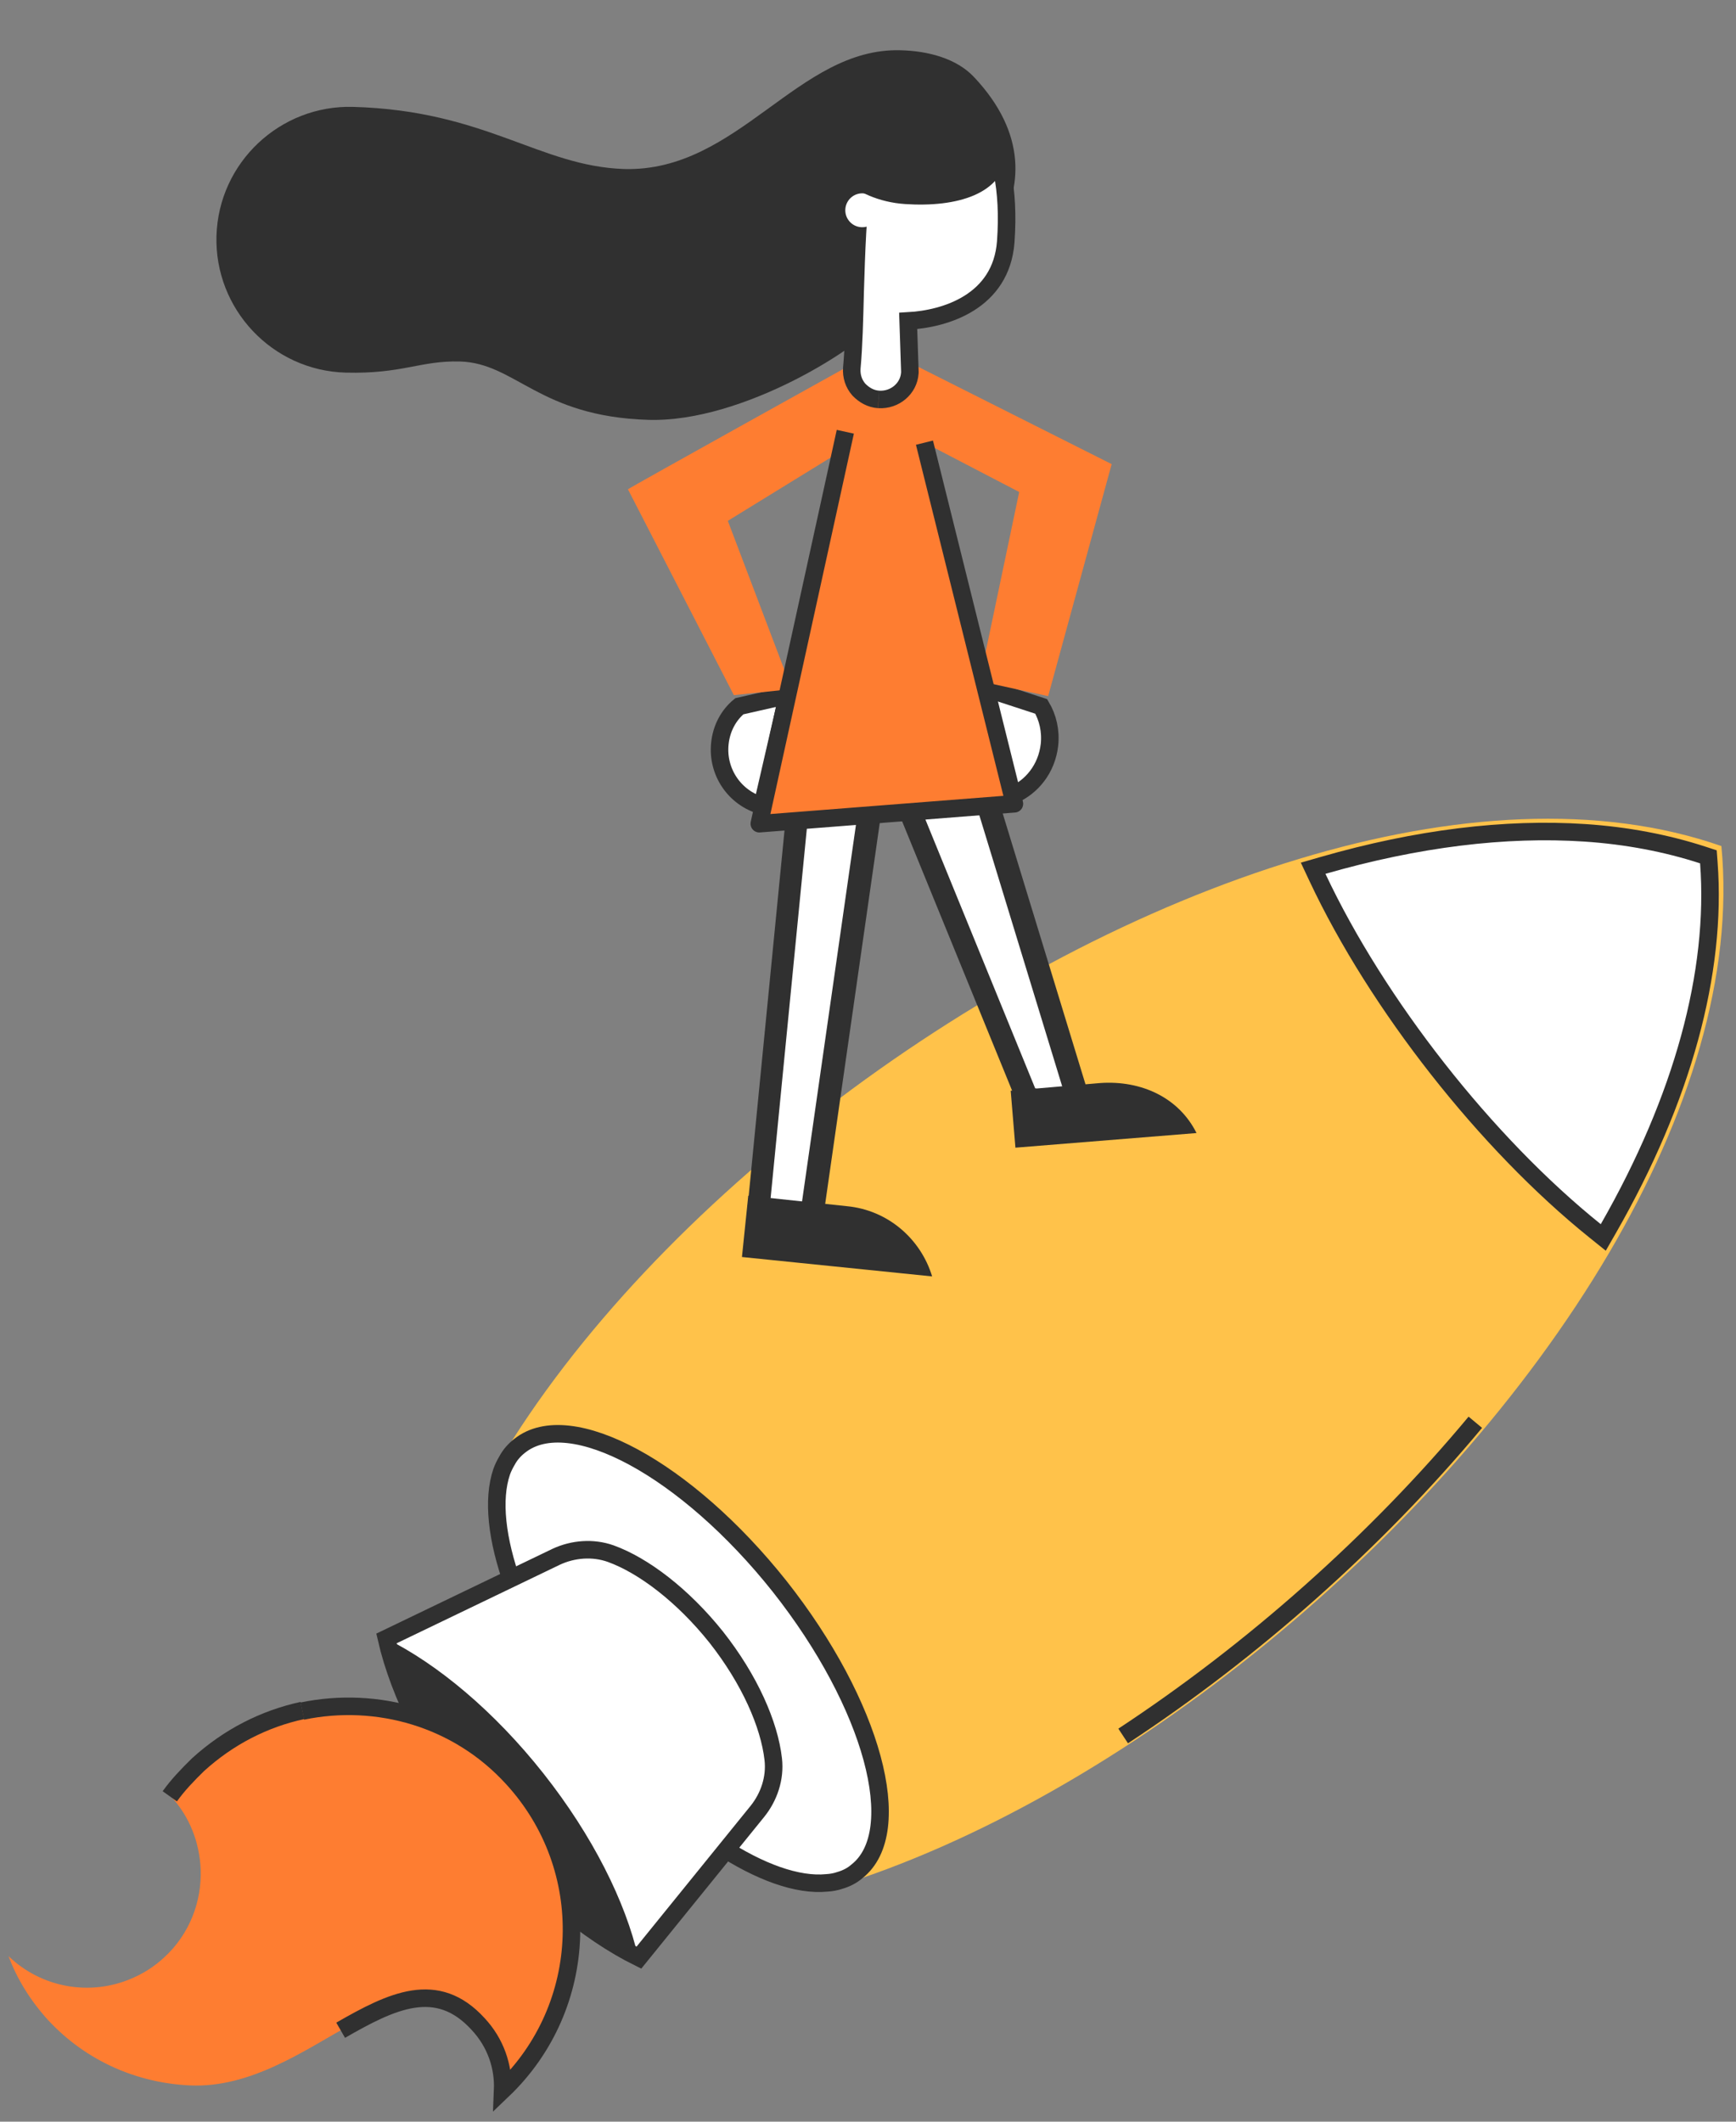
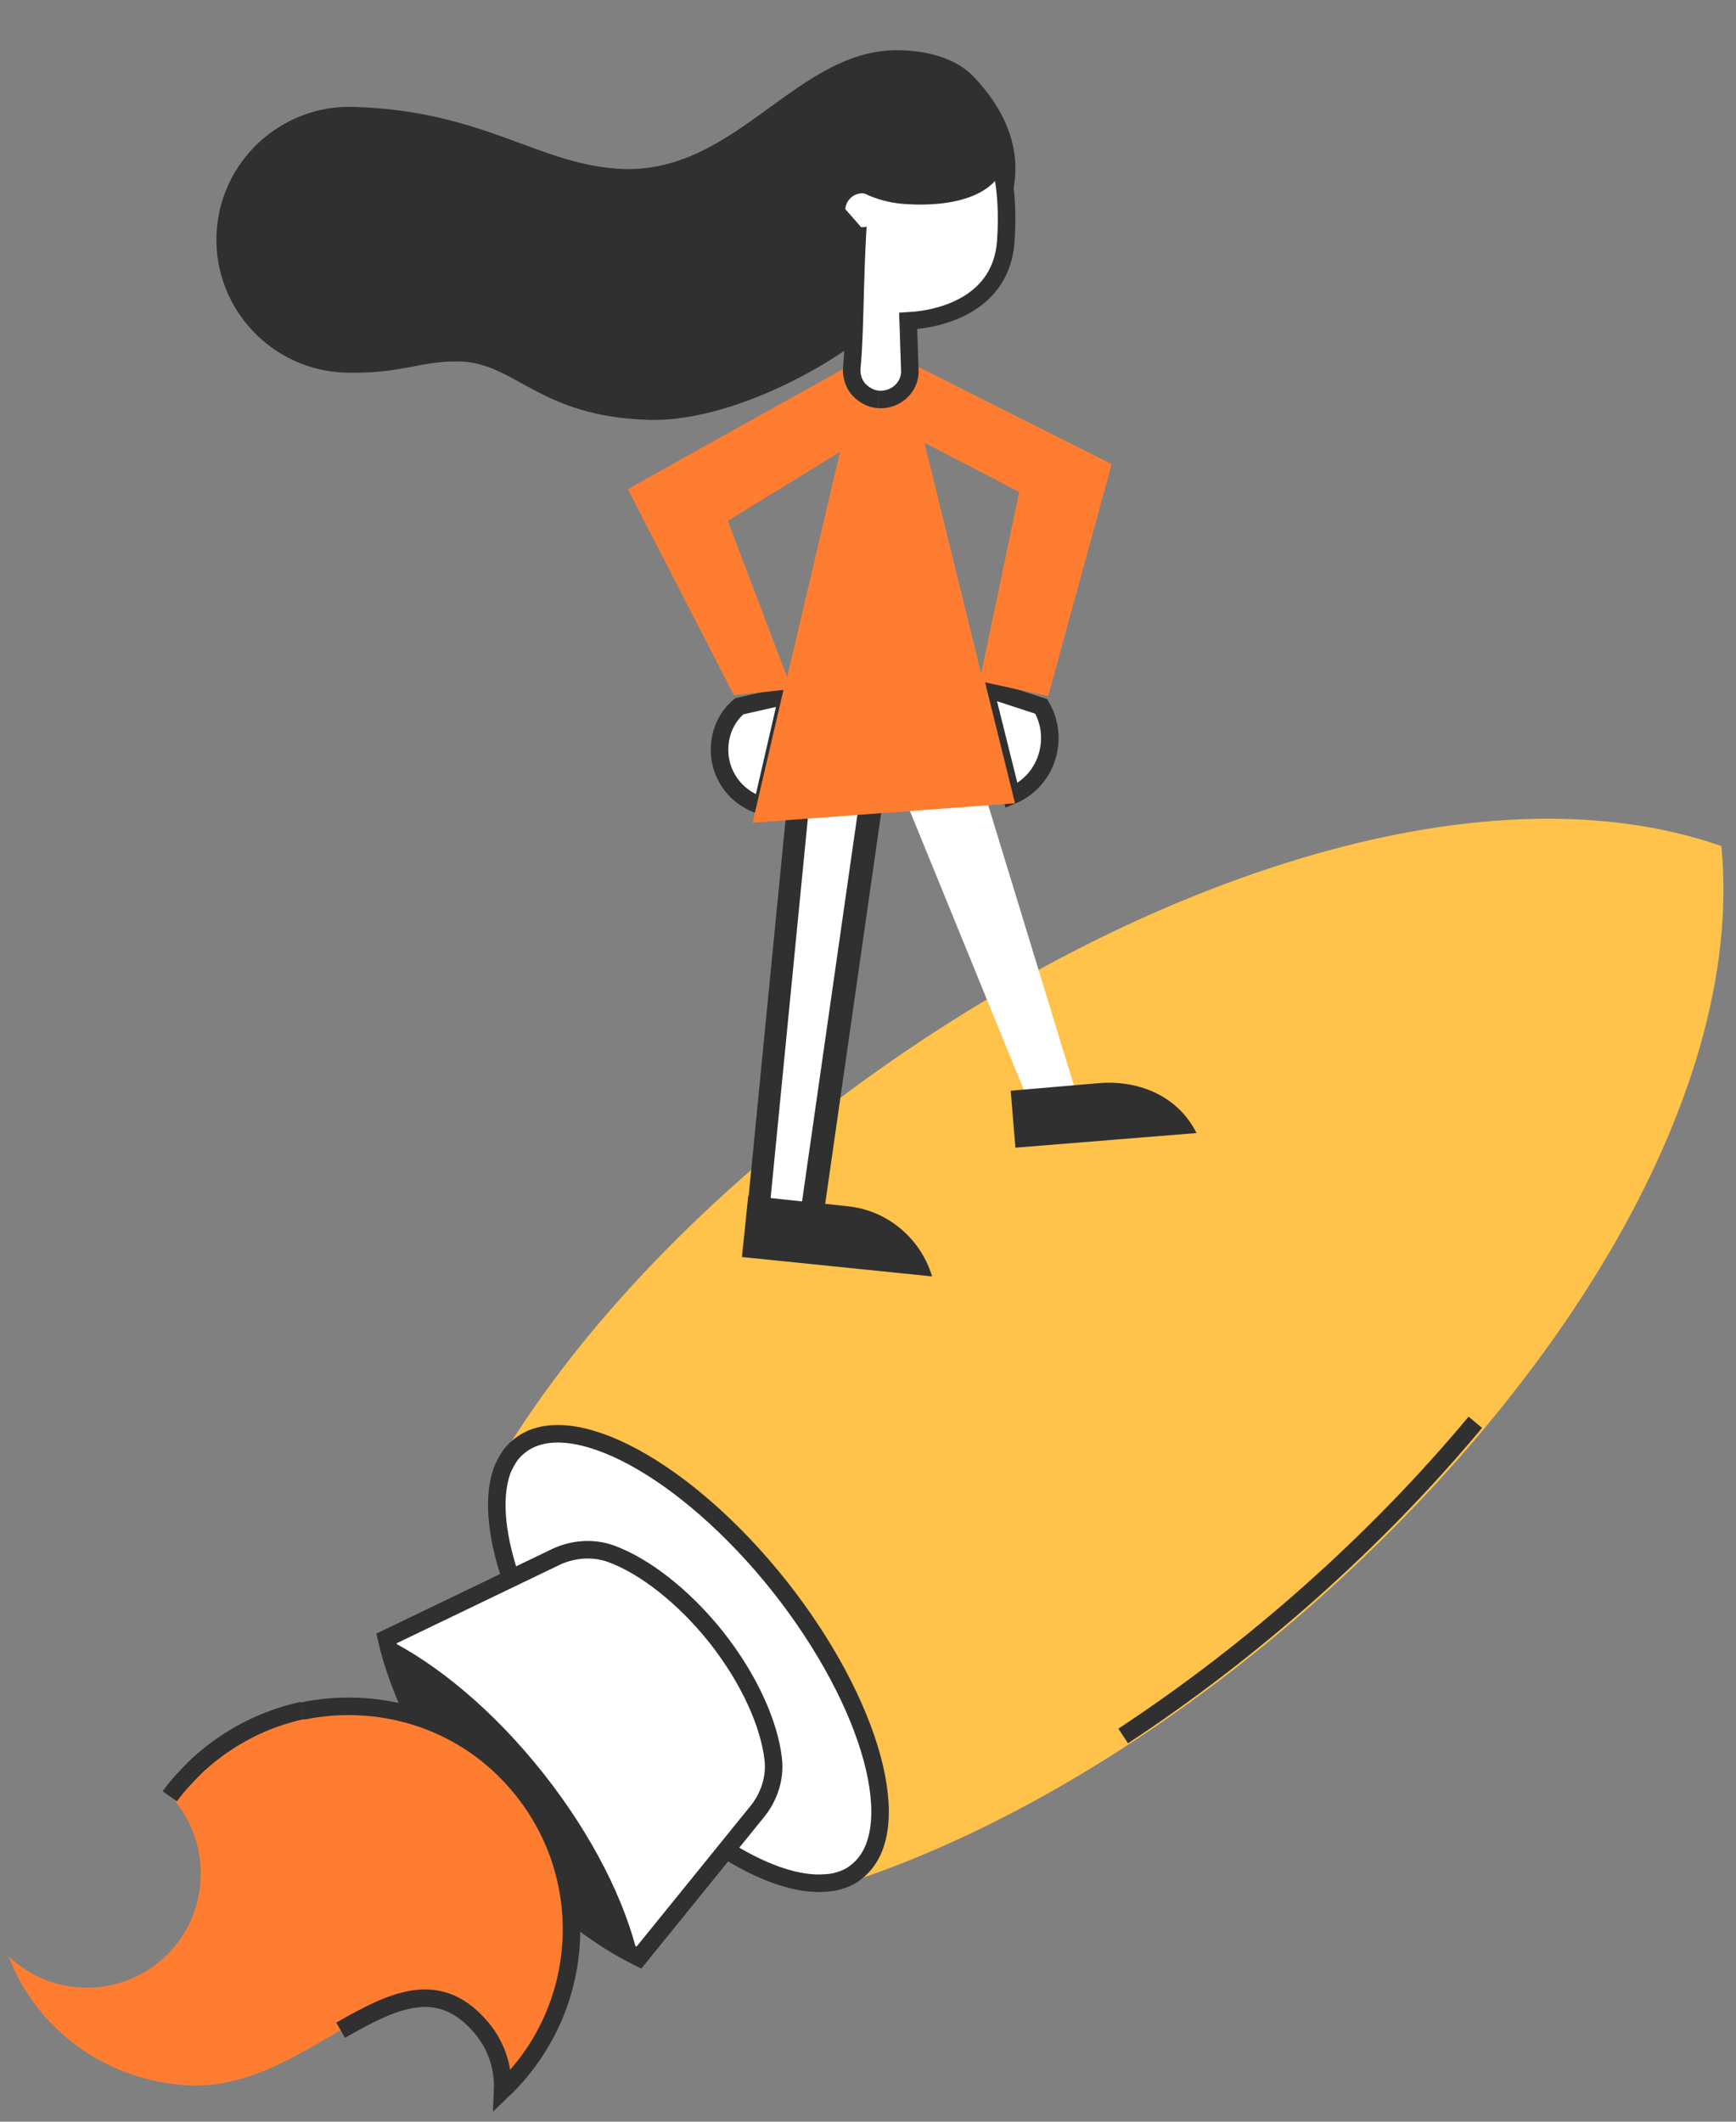
<svg xmlns="http://www.w3.org/2000/svg" width="198" height="242" viewBox="0 0 198 242" fill="none">
  <rect x="0" y="0" width="198" height="242" fill="#808080" stroke="none" />
  <path d="M196.333 96.503C197.75 111.198 192.675 127.337 183.501 142.946C164.501 175.219 127.884 205.227 94.912 215.319C79.53 205.643 62.612 184.042 56.837 166.861C74.431 137.273 112.305 108.77 148.168 97.965C165.507 92.717 182.441 91.642 196.333 96.503Z" fill="#FFC24A" />
  <path d="M121.42 126.236C121.356 126.232 121.292 126.227 121.227 126.223L117.852 125.483C117.406 125.389 117.102 125.11 116.934 124.711L98.089 78.561C97.87 77.965 98.041 77.33 98.581 76.978L105.183 72.893C105.385 72.777 105.651 72.665 105.972 72.687C106.101 72.695 106.23 72.704 106.354 72.777C106.731 72.931 107.036 73.21 107.139 73.604L122.698 124.512C122.861 124.975 122.702 125.416 122.419 125.785C122.141 126.09 121.806 126.262 121.42 126.236Z" fill="white" />
-   <path d="M105.887 73.973L121.445 124.881L118.07 124.141L99.225 77.99L105.887 73.973ZM106.057 71.4C105.543 71.366 105.015 71.525 104.548 71.753L97.946 75.838C96.87 76.477 96.454 77.871 96.897 78.999L115.742 125.149C116.077 125.947 116.751 126.508 117.578 126.692L120.953 127.433C121.082 127.441 121.211 127.45 121.339 127.458C122.111 127.509 122.84 127.235 123.397 126.625C124.023 125.956 124.216 125 123.949 124.142L108.391 73.235C108.185 72.446 107.576 71.888 106.821 71.58C106.568 71.499 106.315 71.417 106.057 71.4Z" fill="#303030" />
  <path d="M87.661 139.441C87.34 139.42 86.962 139.266 86.786 138.996C86.546 138.721 86.439 138.391 86.464 138.005L92.04 81.132C92.07 80.682 92.352 80.313 92.755 80.081L99.375 76.708C99.576 76.592 99.838 76.545 100.031 76.557C100.288 76.574 100.477 76.651 100.726 76.797C101.095 77.08 101.322 77.547 101.224 78.058L92.567 138.539C92.46 139.178 91.911 139.658 91.203 139.611L87.665 139.377L87.661 139.441Z" fill="white" />
  <path d="M99.941 77.908L91.284 138.389L87.746 138.155L93.322 81.282L99.941 77.908ZM100.112 75.335C99.597 75.301 99.138 75.4 98.735 75.632L92.18 79.009C91.378 79.409 90.877 80.151 90.817 81.051L85.242 137.924C85.195 138.632 85.409 139.292 85.826 139.837C86.306 140.385 86.932 140.685 87.64 140.732L91.178 140.966C92.529 141.056 93.69 140.099 93.909 138.757L102.557 78.404C102.562 78.34 102.57 78.212 102.579 78.083C102.608 76.663 101.527 75.429 100.112 75.335Z" fill="#303030" />
  <path d="M168.268 162.224C156.897 175.879 142.829 188.321 128.103 198.006" stroke="#303030" stroke-width="2" stroke-miterlimit="10" />
  <path d="M89.835 79.306L86.933 91.906C83.823 91.054 81.759 88.075 82.105 84.802C82.284 83.07 83.094 81.573 84.325 80.556L89.835 79.306Z" fill="white" stroke="#303030" stroke-width="2" stroke-miterlimit="10" />
  <path d="M119.696 84.966C119.388 87.66 117.695 89.809 115.371 90.753L112.309 78.469L118.759 80.576C119.514 81.853 119.867 83.363 119.696 84.966Z" fill="white" stroke="#303030" stroke-width="2" stroke-miterlimit="10" />
  <path d="M126.792 52.939L104.158 41.555L97.987 41.082C97.987 41.082 71.694 55.686 71.621 55.811L83.698 79.288L89.358 78.694L85.836 93.837L115.767 91.62L112.352 77.826L119.548 79.401L126.792 52.939ZM89.778 77.236L83.012 59.408L95.809 51.533L89.778 77.236ZM111.901 76.827L105.44 50.491L116.244 56.117L111.901 76.827Z" fill="#FE7D31" />
  <path d="M101.882 33.974C101.624 33.957 101.231 35.999 100.973 35.982C98.479 39.499 84.722 48.215 73.954 47.889C61.445 47.513 58.814 41.395 52.428 41.23C47.913 41.125 45.872 42.67 39.423 42.501C31.039 42.269 24.462 35.243 24.69 26.924C24.922 18.54 31.948 11.963 40.267 12.191C55.422 12.614 61.527 18.962 71.197 19.279C84.225 19.625 90.981 5.407 102.718 5.732C105.879 5.812 109.117 6.672 111.108 8.807C123.24 21.692 108.91 34.181 101.882 33.974Z" fill="#303030" />
  <path d="M100.211 45.558C99.31 45.498 98.564 45.061 97.959 44.44C97.358 43.754 97.092 42.896 97.152 41.996C97.386 39.427 97.454 36.459 97.534 33.299C97.813 24.208 98.118 14.73 101.761 11.418C102.79 10.517 103.982 10.079 105.397 10.173C110.475 10.574 115.588 15.306 114.71 27.588C114.194 34.402 107.861 36.373 103.582 36.607L103.777 42.434C103.773 42.499 103.769 42.563 103.769 42.563C103.654 44.3 102.076 45.681 100.211 45.558C100.211 45.558 100.275 45.562 100.211 45.558Z" fill="white" />
  <path d="M100.211 45.558C99.31 45.498 98.564 45.061 97.959 44.44C97.358 43.754 97.092 42.896 97.152 41.996C97.386 39.427 97.454 36.459 97.534 33.299C97.813 24.208 98.118 14.73 101.761 11.418C102.79 10.517 103.982 10.079 105.397 10.173C110.475 10.574 115.588 15.306 114.71 27.588C114.194 34.402 107.861 36.373 103.582 36.607L103.777 42.434C103.773 42.499 103.769 42.563 103.769 42.563C103.654 44.3 102.076 45.681 100.211 45.558ZM100.211 45.558C100.275 45.562 100.211 45.558 100.211 45.558Z" stroke="#303030" stroke-width="2" />
-   <path d="M98.217 25.914C99.283 25.985 100.204 25.178 100.275 24.112C100.345 23.046 99.538 22.125 98.473 22.055C97.407 21.984 96.486 22.791 96.415 23.857C96.345 24.922 97.151 25.843 98.217 25.914Z" fill="white" />
+   <path d="M98.217 25.914C99.283 25.985 100.204 25.178 100.275 24.112C100.345 23.046 99.538 22.125 98.473 22.055C97.407 21.984 96.486 22.791 96.415 23.857Z" fill="white" />
  <path d="M114.868 17.39C114.489 22.146 109.155 23.667 103.237 23.275C97.319 22.883 92.883 18.648 93.198 13.888C93.578 9.132 98.589 5.652 104.503 6.108C110.417 6.565 115.248 12.635 114.868 17.39Z" fill="#303030" />
-   <path d="M96.412 49.247L86.603 93.952L115.698 91.679L105.44 50.491" stroke="#303030" stroke-width="2" stroke-miterlimit="10" stroke-linejoin="round" />
  <path d="M106.313 145.587L84.623 143.375L85.344 136.38L96.571 137.576C101.323 138.02 105.042 141.368 106.313 145.587Z" fill="#303030" />
  <path d="M136.469 129.235L115.814 130.904L115.275 124.407L125.476 123.532C130.215 123.2 134.474 125.227 136.469 129.235Z" fill="#303030" />
  <path d="M88.918 180.938C99.529 194.369 103.476 208.908 97.749 213.439C97.2 213.92 96.531 214.263 95.806 214.473C95.344 214.637 94.82 214.731 94.302 214.761C87.668 215.42 77.009 208.577 68.123 197.393C59.237 186.208 55.059 174.173 57.222 167.856C57.38 167.414 57.603 166.976 57.822 166.603C58.19 165.917 58.679 165.368 59.292 164.892C65.019 160.361 78.303 167.572 88.918 180.938Z" fill="white" stroke="#303030" stroke-width="2" stroke-miterlimit="10" />
  <path d="M81.686 186.726C85.501 191.566 87.746 196.689 88.193 200.66C88.439 202.808 87.715 204.957 86.378 206.613L72.868 223.292C66.988 220.382 60.557 215.046 54.894 207.887C49.29 200.797 45.526 193.247 44.074 186.884L63.427 177.57C65.361 176.664 67.633 176.492 69.653 177.207C73.376 178.552 77.868 181.951 81.686 186.726Z" fill="white" stroke="#303030" stroke-width="2" stroke-miterlimit="10" />
  <path d="M61.984 202.284C67.588 209.374 71.352 216.924 72.804 223.287C66.924 220.378 60.493 215.042 54.83 207.883C49.226 200.793 45.462 193.243 44.01 186.88C49.89 189.789 56.381 195.194 61.984 202.284Z" fill="#303030" />
  <path d="M34.482 195.164C42.997 193.403 52.197 195.95 58.461 202.826C67.861 213.075 67.331 228.869 57.331 238.414C57.446 235.708 56.527 232.999 54.536 230.864C45.677 221.232 35.362 238.445 21.704 237.864C15.713 237.596 9.867 235.142 5.465 230.392C3.479 228.193 1.96 225.767 0.973 223.117C4.799 226.795 10.361 227.68 15.018 225.662C16.347 225.104 17.629 224.285 18.73 223.259C21.619 220.608 23.029 216.889 22.885 213.197C22.76 210.217 21.665 207.237 19.494 204.897C19.434 204.828 19.374 204.76 19.31 204.755C20.235 203.46 21.346 202.306 22.52 201.156C26.014 198.157 30.155 196.105 34.482 195.164Z" fill="#FE7D31" />
  <path d="M19.365 204.888C20.29 203.593 21.401 202.439 22.575 201.289C26.081 198.097 30.159 196.041 34.485 195.1" stroke="#303030" stroke-width="2" stroke-miterlimit="10" />
  <path d="M34.481 195.164C42.997 193.402 52.197 195.95 58.461 202.826C67.861 213.075 67.331 228.868 57.331 238.414C57.446 235.708 56.527 232.999 54.536 230.864C49.838 225.707 44.698 228.209 38.854 231.57" stroke="#303030" stroke-width="2" stroke-miterlimit="10" />
-   <path d="M181.949 140.411L182.861 141.145L183.443 140.129C191.908 125.342 195.843 110.912 194.902 98.399L194.852 97.731L194.215 97.523C190.071 96.175 185.527 95.308 180.765 94.992C171.692 94.392 161.653 95.612 150.899 98.707L149.771 99.032L150.27 100.094C157.063 114.542 169.486 130.398 181.949 140.411Z" fill="white" stroke="#303030" stroke-width="2" />
</svg>